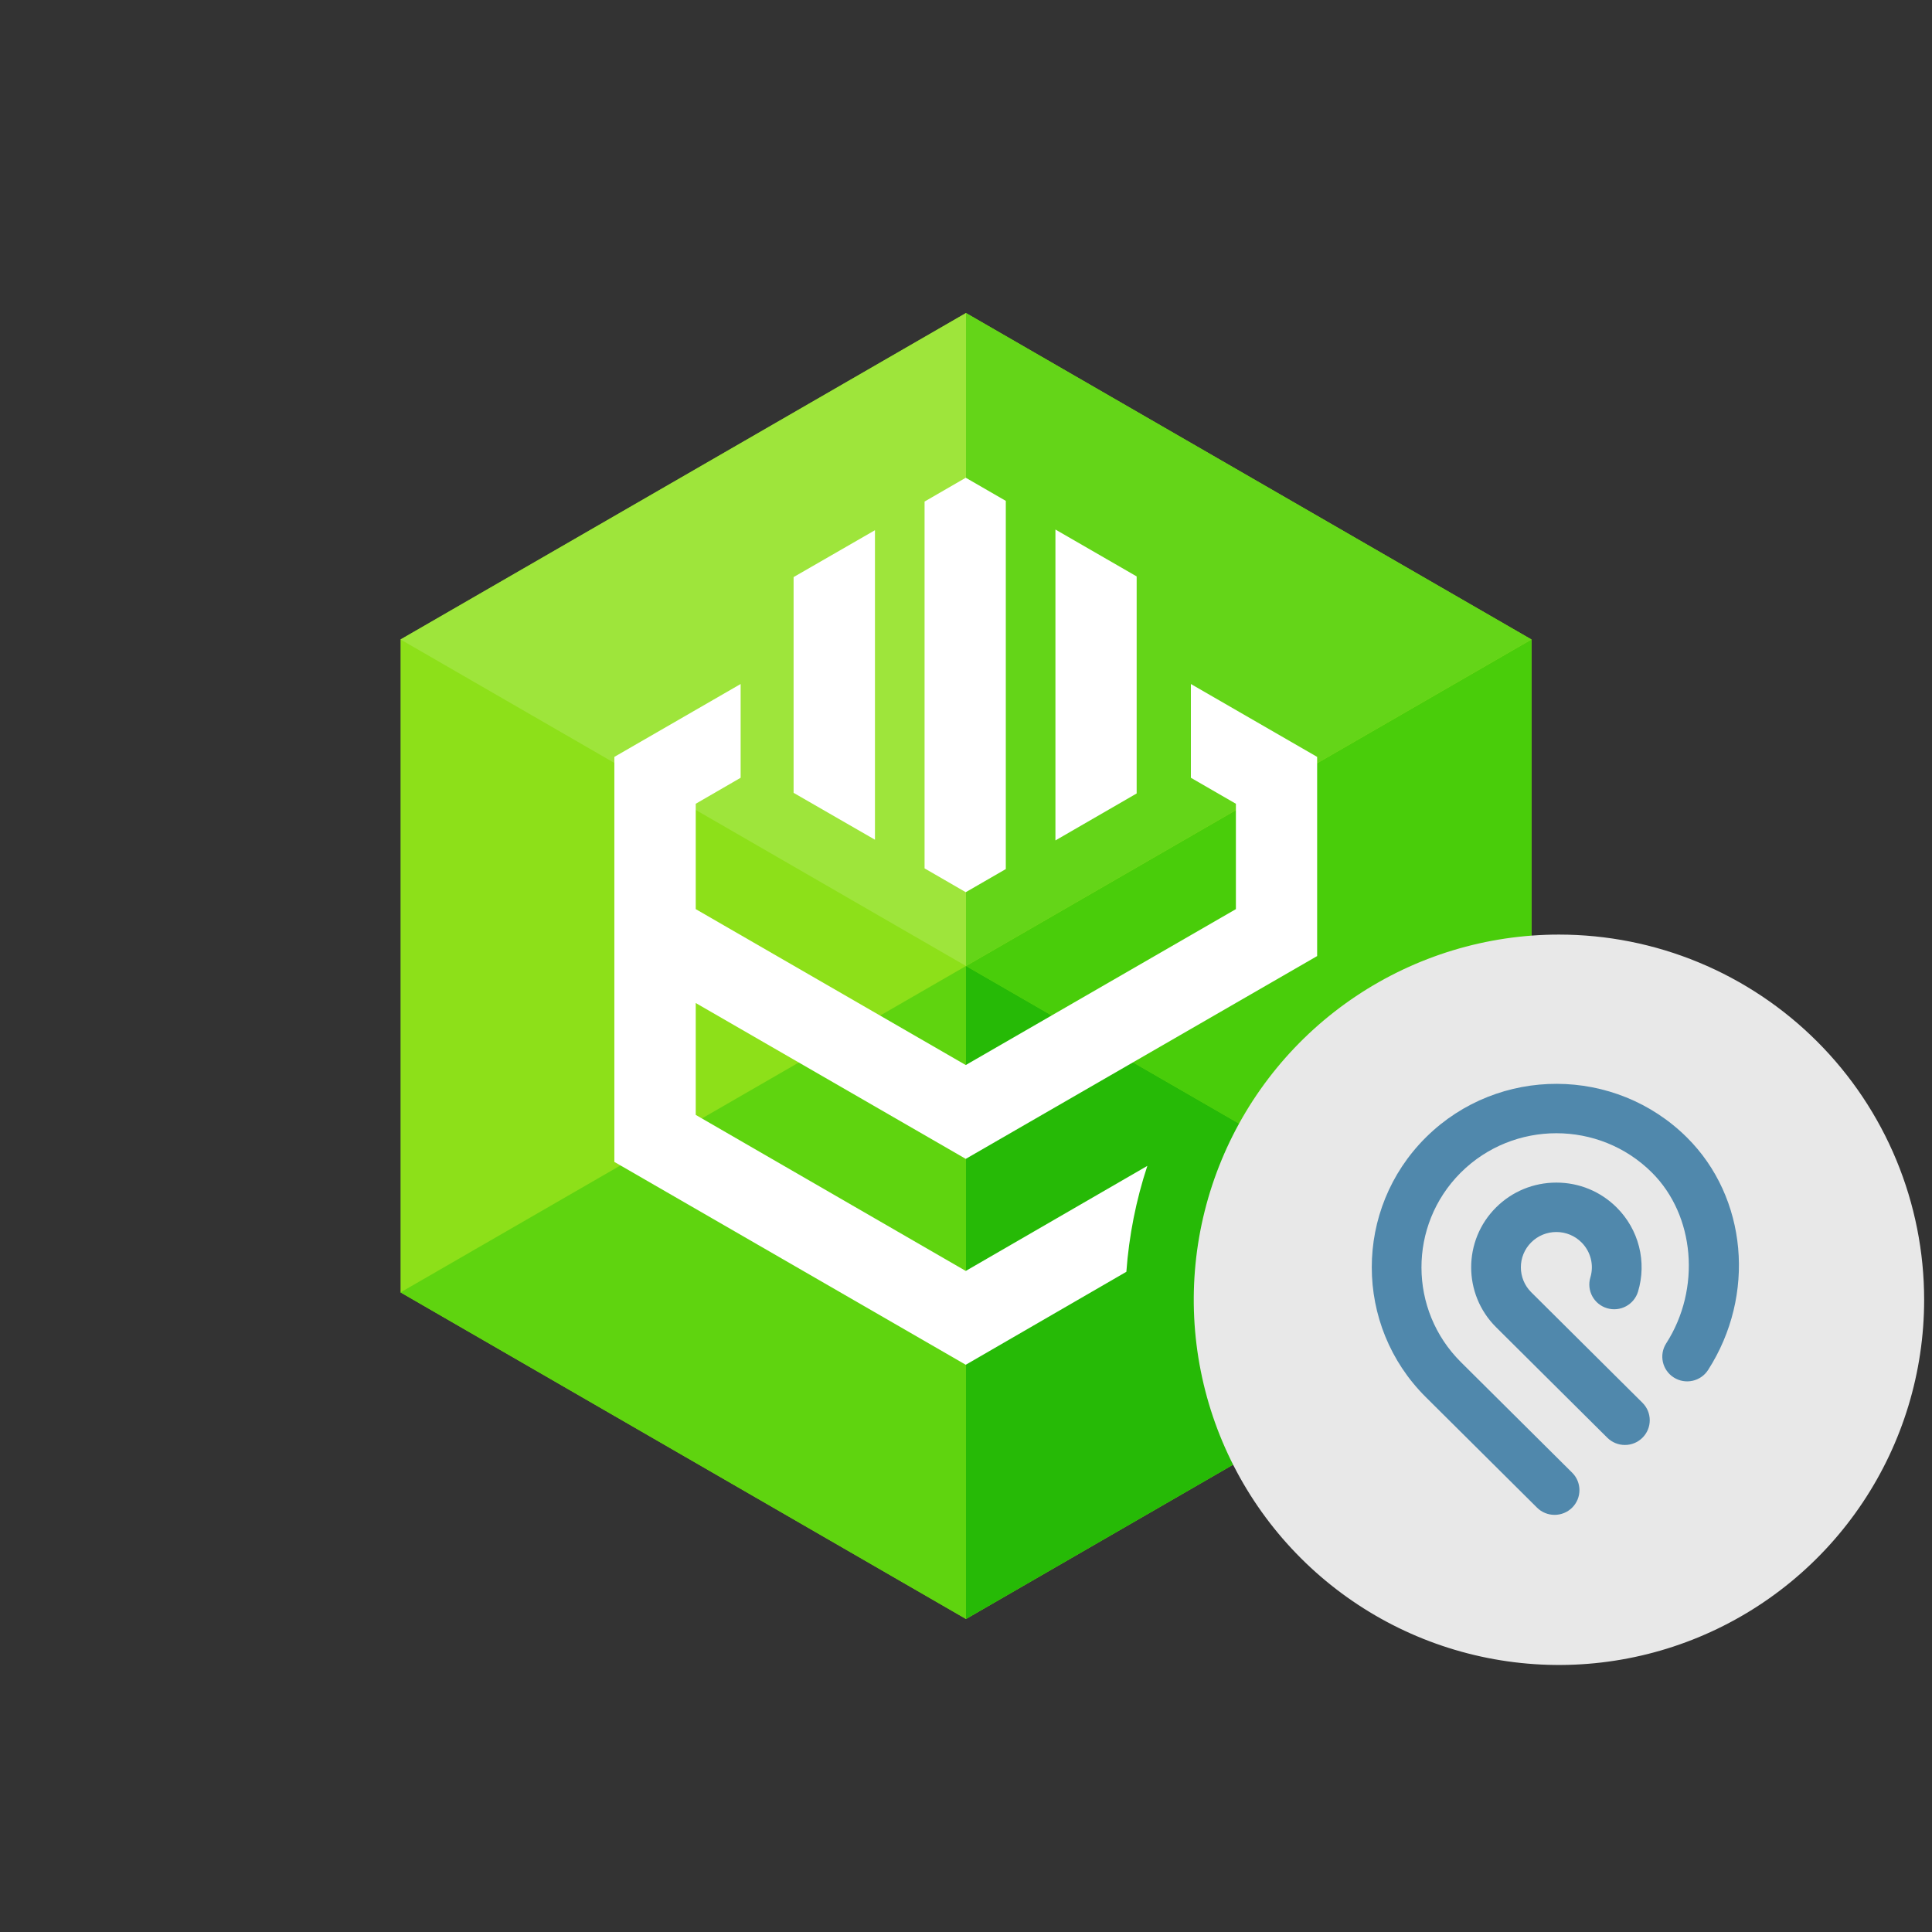
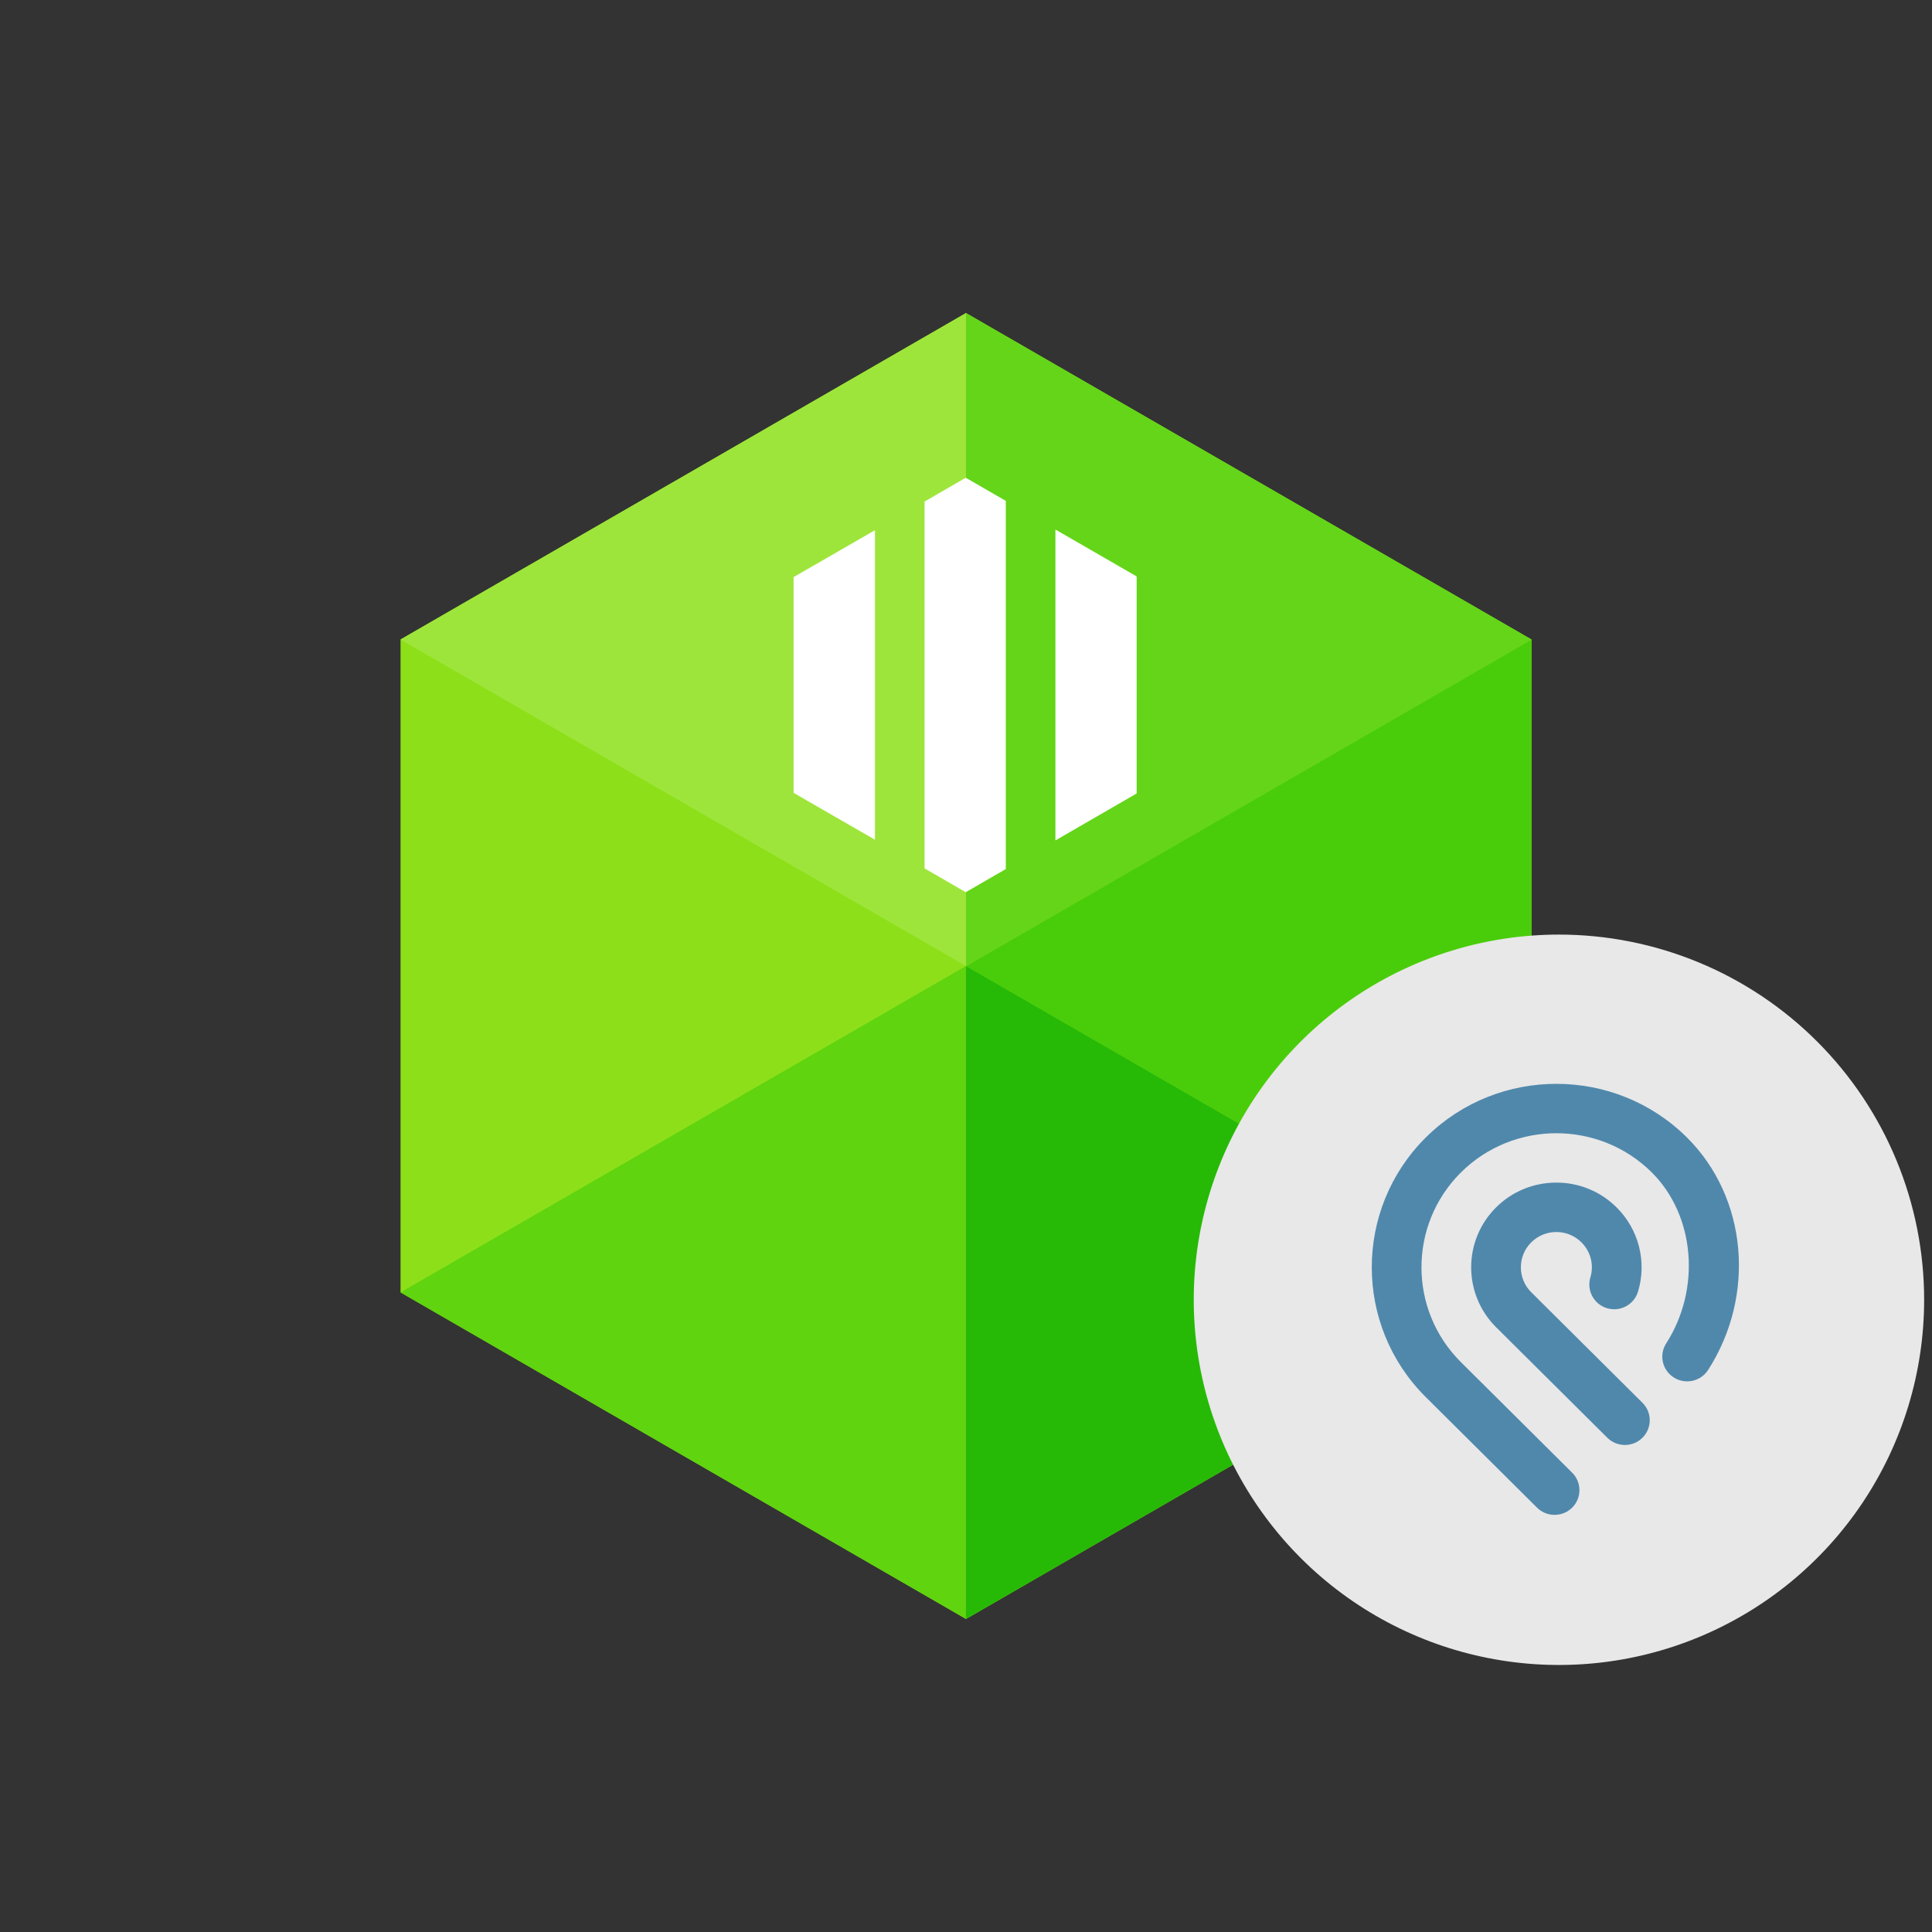
<svg xmlns="http://www.w3.org/2000/svg" viewBox="0 0 246 246" fill="none">
  <rect x="0" y="0" width="246" height="246" fill="#333333" stroke="none" />
  <path d="M195 81.425V164.559L152.47 189.117L123 206.142L51 164.559V81.425L123 39.859L195 81.425Z" fill="#8DE019" />
  <path d="M123 39.859L51 81.425L123 123V39.859Z" fill="#9EE53B" />
  <path d="M123 123L51 164.559L123 206.142V123Z" fill="#5FD40F" />
  <path d="M195 81.425L152.47 105.982L123 123L195 164.559V81.425Z" fill="#49CD0A" />
  <path d="M123 39.859V123L152.47 105.982L195 81.425L123 39.859Z" fill="#64D518" />
-   <path d="M123 123V206.142L195 164.559L123 123Z" fill="#26BA06" />
-   <path d="M151.633 87.094V99.033L157.366 102.343V115.758L122.969 135.61L88.587 115.758V102.343L94.305 99.033V87.094L78.226 96.374V147.945L122.969 173.774L143.419 161.936C143.753 157.348 144.65 152.819 146.09 148.45L122.969 161.827L88.587 141.958V127.714L122.969 147.558L167.71 121.736V96.374L151.633 87.094Z" fill="white" />
+   <path d="M123 123V206.142L195 164.559L123 123" fill="#26BA06" />
  <path d="M128.068 110.658V63.776L122.969 60.83L117.725 63.862V110.57L122.969 113.602L128.068 110.658Z" fill="white" />
  <path d="M101.048 100.952L111.408 106.921V67.511L101.048 73.48V100.952Z" fill="white" />
  <path d="M144.73 73.395L134.387 67.425V107.01L144.73 101.031V73.395Z" fill="white" />
  <path fill-rule="evenodd" clip-rule="evenodd" d="M245 165.505C244.999 174.701 242.271 183.691 237.161 191.337C232.051 198.983 224.789 204.943 216.292 208.461C207.796 211.98 198.446 212.901 189.427 211.106C180.407 209.312 172.122 204.883 165.619 198.38C159.116 191.877 154.688 183.592 152.894 174.572C151.099 165.553 152.02 156.203 155.539 147.707C159.058 139.21 165.017 131.948 172.664 126.838C180.31 121.728 189.3 119.001 198.496 119C204.603 119 210.651 120.202 216.293 122.54C221.935 124.877 227.062 128.302 231.38 132.621C235.699 136.939 239.124 142.066 241.461 147.708C243.798 153.35 245 159.398 245 165.505Z" fill="#E8E8E8" />
  <path d="M214.801 144.838C205.668 135.762 190.827 135.725 181.647 144.734L181.539 144.84C172.374 153.955 172.377 168.782 181.545 177.893L195.706 191.965C195.999 192.258 196.348 192.489 196.732 192.647C197.116 192.806 197.528 192.887 197.944 192.886C198.753 192.886 199.565 192.58 200.183 191.965C201.418 190.736 201.418 188.744 200.183 187.516L186.02 173.442C179.34 166.805 179.319 156.014 185.958 149.348L186.022 149.285C192.724 142.629 203.626 142.631 210.324 149.288C215.824 154.754 216.613 164.109 212.156 171.05C211.216 172.514 211.649 174.459 213.122 175.393C214.598 176.331 216.553 175.898 217.492 174.435C223.608 164.911 222.476 152.465 214.801 144.838ZM209.134 178.615C210.37 179.844 210.371 181.836 209.134 183.063C208.841 183.356 208.493 183.589 208.109 183.747C207.725 183.906 207.314 183.987 206.898 183.987C206.482 183.987 206.07 183.906 205.685 183.748C205.3 183.59 204.951 183.358 204.657 183.065L190.496 168.993C186.266 164.787 186.266 157.943 190.496 153.736C192.546 151.701 195.271 150.579 198.17 150.579H198.173C201.071 150.579 203.796 151.702 205.845 153.741C207.23 155.117 208.215 156.84 208.695 158.727C209.174 160.615 209.131 162.596 208.569 164.46C208.065 166.125 206.305 167.073 204.629 166.575C202.954 166.078 202 164.325 202.499 162.659C202.735 161.882 202.754 161.056 202.554 160.269C202.355 159.482 201.945 158.763 201.367 158.19C200.513 157.34 199.379 156.872 198.171 156.871H198.17C196.961 156.871 195.828 157.339 194.973 158.186C193.21 159.939 193.21 162.791 194.973 164.543L209.134 178.615" fill="#5088AC" />
</svg>